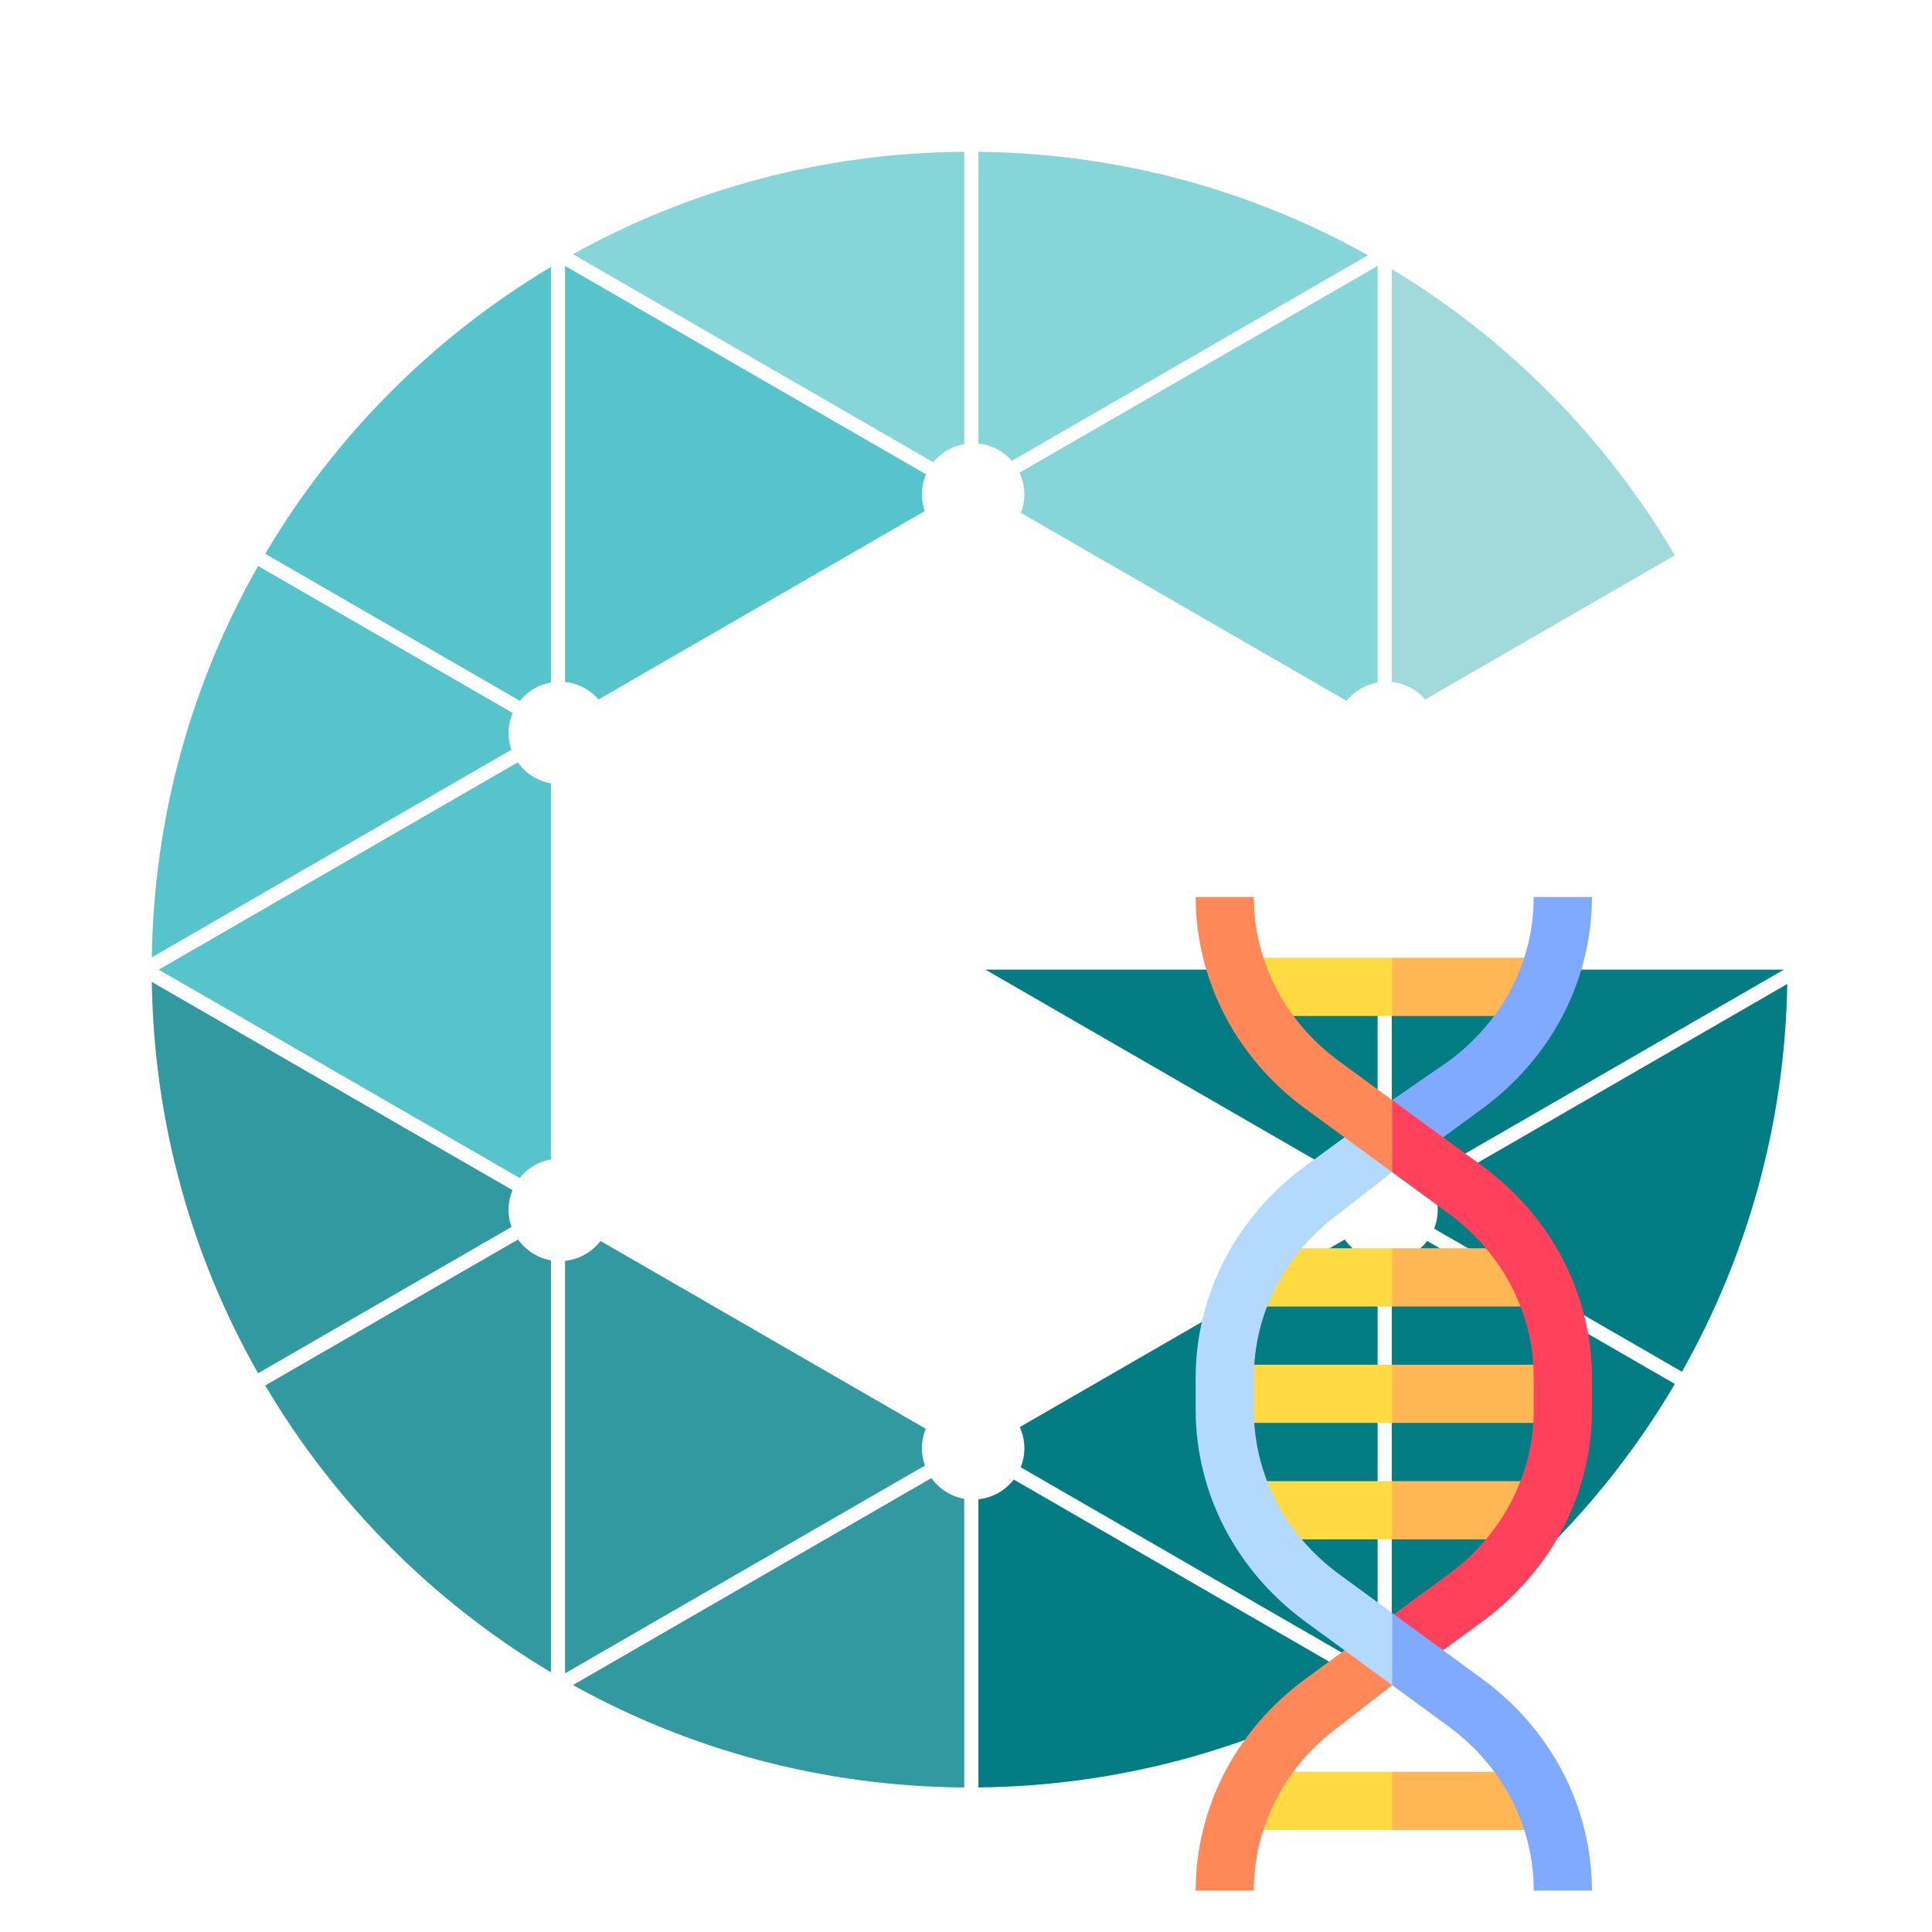
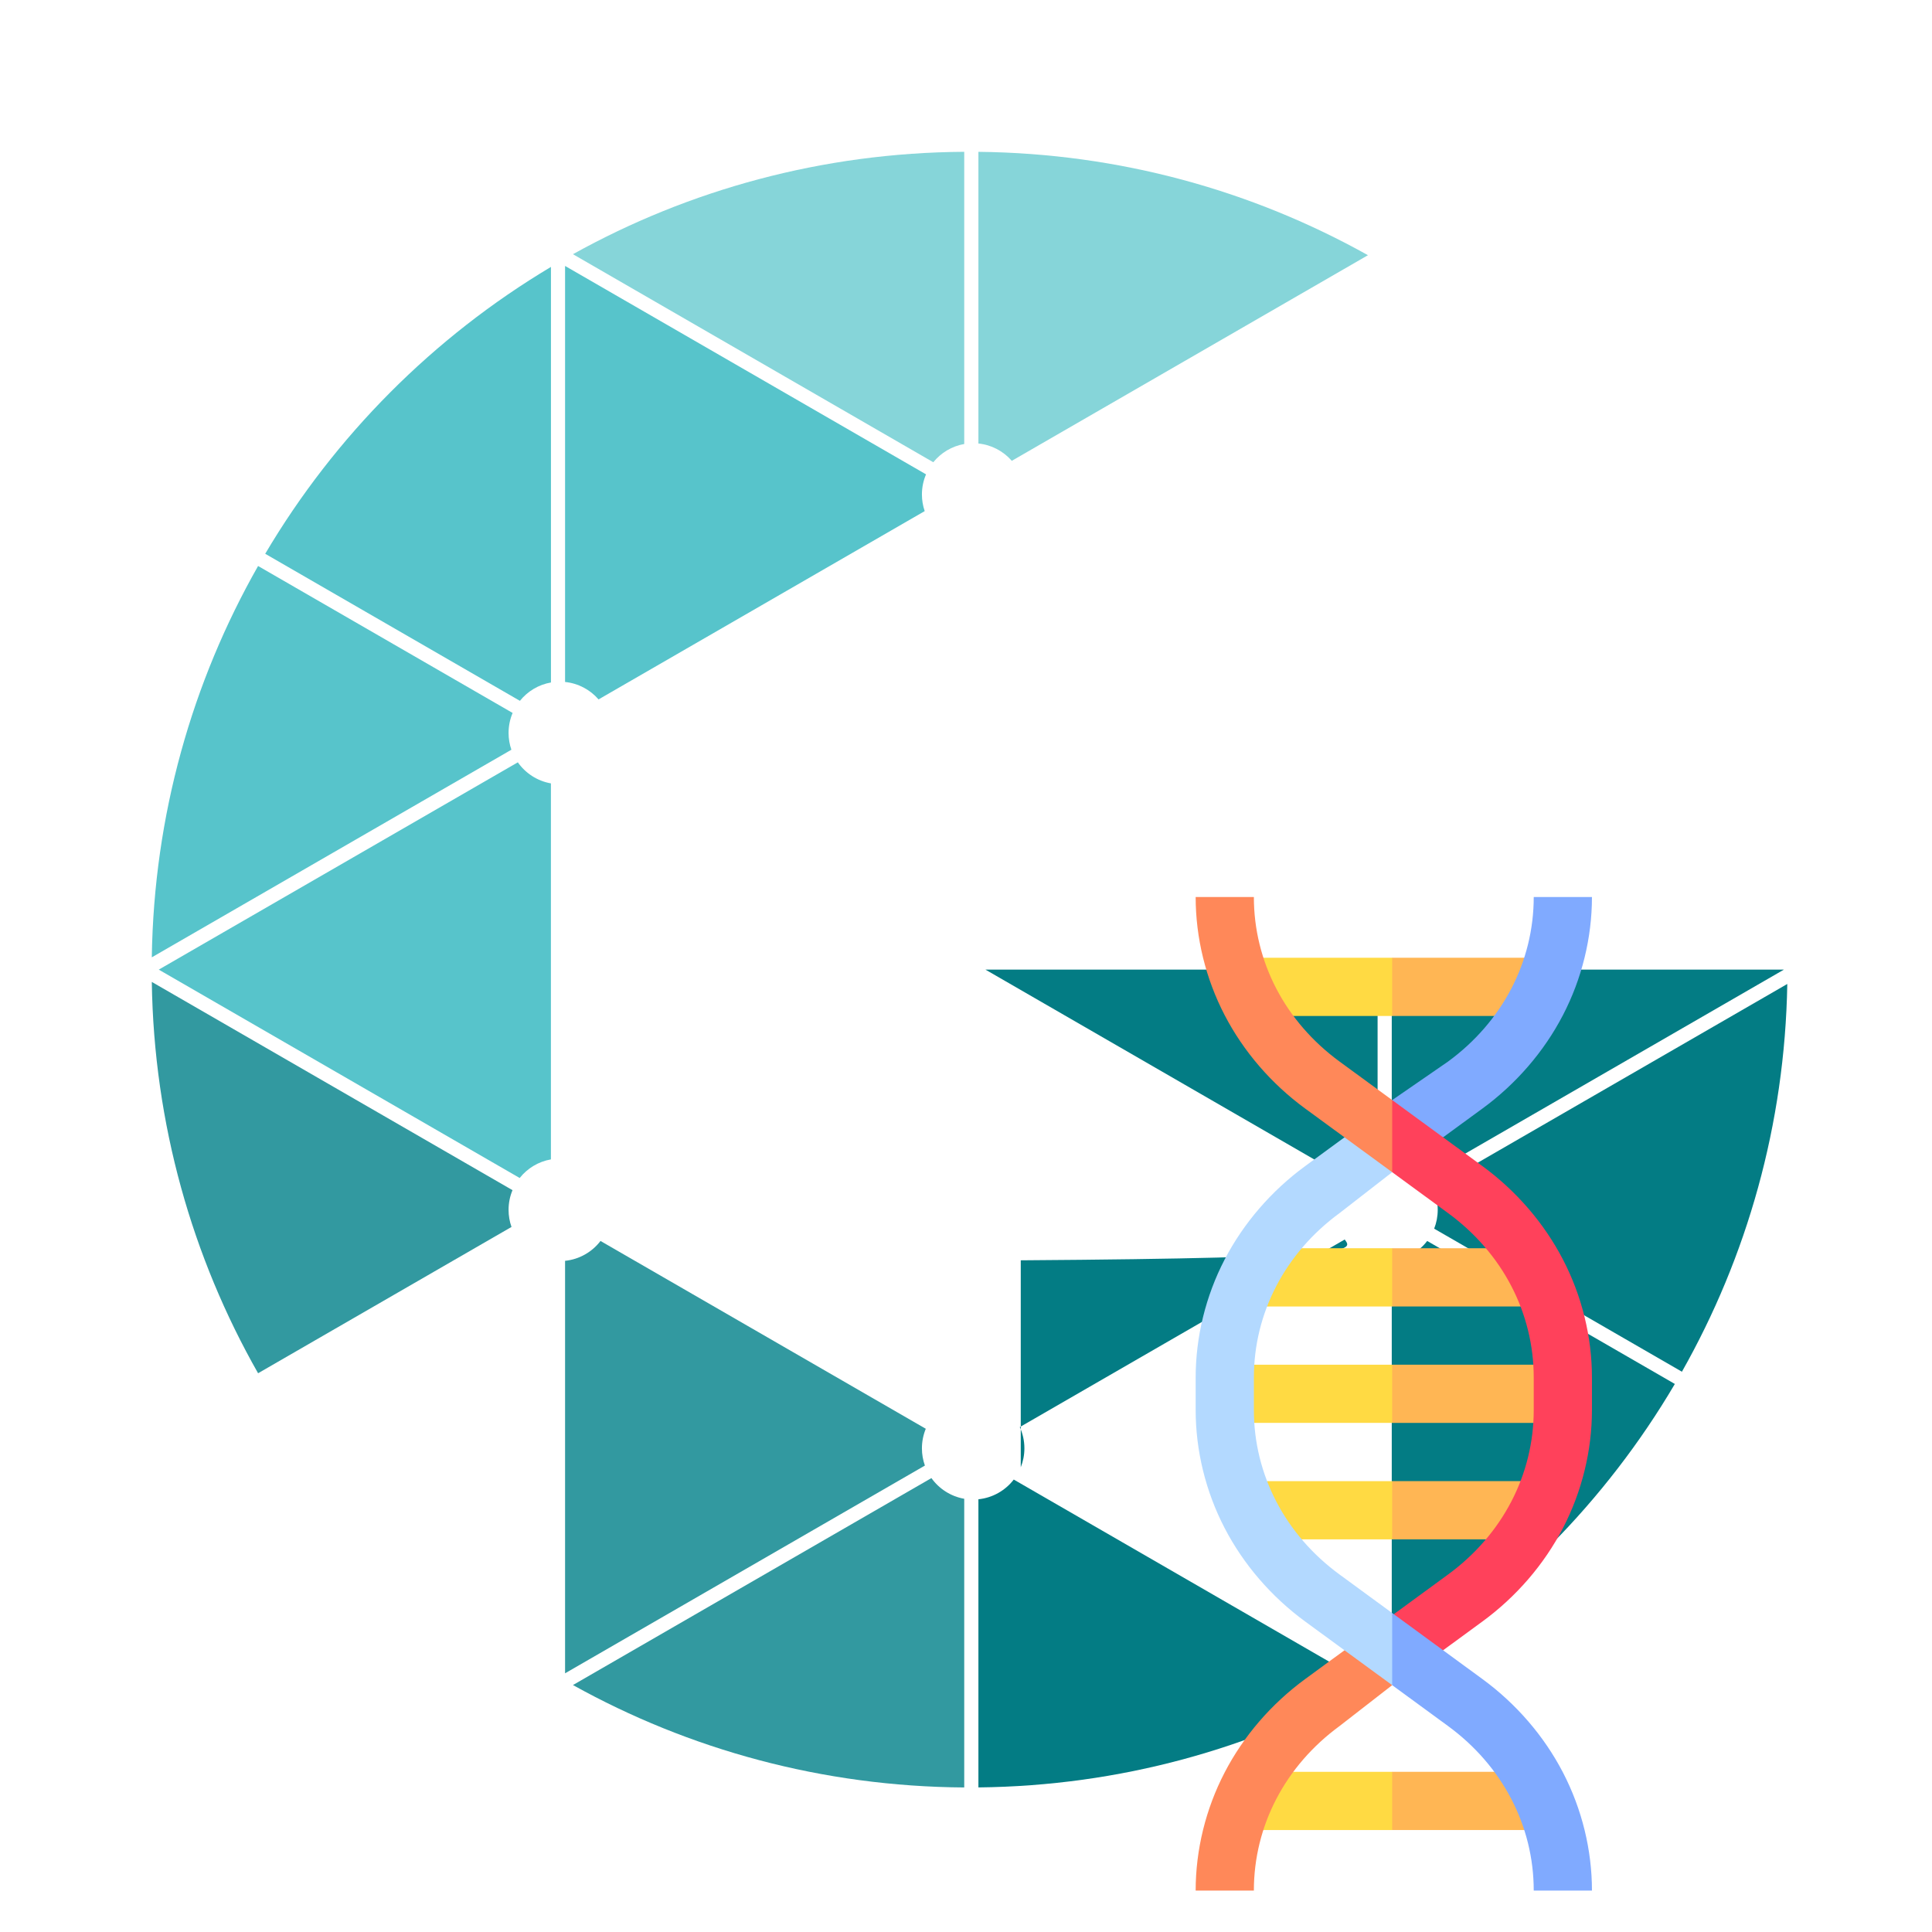
<svg xmlns="http://www.w3.org/2000/svg" width="140" height="140" viewBox="0 0 140 140" fill="none">
  <path d="M41.518 18.42C49.925 13.75 59.588 11.065 69.872 11V32.174C68.971 32.332 68.182 32.814 67.63 33.496L41.518 18.42Z" fill="#86D5D9" />
-   <path d="M100.852 19.495C109.293 24.592 116.36 31.736 121.366 40.239L103.279 50.682C102.676 49.986 101.819 49.516 100.852 49.418L100.852 19.495Z" fill="#A2DADB" />
-   <path d="M73.983 37.163L97.576 50.784C98.129 50.098 98.921 49.612 99.825 49.454L99.825 19.271L73.878 34.252C74.103 34.731 74.229 35.266 74.229 35.831C74.229 36.3 74.142 36.749 73.983 37.163Z" fill="#86D5D9" />
  <path d="M70.899 11.002C81.14 11.11 90.759 13.817 99.127 18.493L73.319 33.393C72.716 32.702 71.862 32.236 70.899 32.138V11.002Z" fill="#86D5D9" />
  <path d="M67.104 34.373L40.947 19.271L40.947 49.418C41.914 49.516 42.771 49.986 43.374 50.682L67.007 37.037C66.877 36.659 66.806 36.253 66.806 35.831C66.806 35.313 66.912 34.821 67.104 34.373Z" fill="#57C4CB" />
  <path d="M39.924 19.341C31.405 24.427 24.27 31.589 19.218 40.129L37.675 50.785C38.227 50.098 39.019 49.613 39.924 49.455L39.924 19.341Z" fill="#57C4CB" />
  <path d="M18.702 41.014C13.933 49.403 11.152 59.069 11 69.372L37.057 54.328C36.925 53.947 36.853 53.537 36.853 53.111C36.853 52.597 36.958 52.108 37.146 51.663L18.702 41.014Z" fill="#57C4CB" />
  <path d="M39.921 84.014V56.767C38.932 56.594 38.078 56.03 37.524 55.241L11.505 70.263L37.658 85.362C38.211 84.666 39.009 84.174 39.921 84.014Z" fill="#57C4CB" />
  <path d="M11 71.153C11.152 81.456 13.933 91.123 18.702 99.511L37.065 88.909C36.928 88.522 36.853 88.105 36.853 87.671C36.853 87.165 36.954 86.683 37.138 86.244L11 71.153Z" fill="#3299A0" />
-   <path d="M19.218 100.397C24.27 108.937 31.405 116.099 39.924 121.184L39.924 91.327C38.943 91.155 38.094 90.599 37.54 89.819L19.218 100.397Z" fill="#3299A0" />
  <path d="M69.872 129.526C59.588 129.46 49.925 126.776 41.518 122.105L67.494 107.108C68.049 107.883 68.895 108.436 69.872 108.607V129.526Z" fill="#3299A0" />
  <path d="M67.086 103.534L43.515 89.925C42.909 90.717 41.992 91.257 40.947 91.364L40.947 121.254L67.022 106.2C66.882 105.809 66.806 105.389 66.806 104.951C66.806 104.449 66.906 103.971 67.086 103.534Z" fill="#3299A0" />
  <path d="M99.127 122.033C90.759 126.709 81.14 129.415 70.899 129.523V108.643C71.941 108.537 72.855 108.001 73.461 107.214L99.127 122.033Z" fill="#037C84" />
-   <path d="M97.443 89.819L73.898 103.412C74.112 103.881 74.231 104.402 74.231 104.951C74.231 105.436 74.138 105.9 73.968 106.325L99.827 121.254V91.327C98.846 91.156 97.997 90.599 97.443 89.819Z" fill="#037C84" />
+   <path d="M97.443 89.819L73.898 103.412C74.112 103.881 74.231 104.402 74.231 104.951C74.231 105.436 74.138 105.9 73.968 106.325V91.327C98.846 91.156 97.997 90.599 97.443 89.819Z" fill="#037C84" />
  <path d="M121.366 100.287C116.36 108.789 109.293 115.933 100.852 121.031V91.364C101.897 91.257 102.814 90.717 103.42 89.925L121.366 100.287Z" fill="#037C84" />
  <path d="M129.514 71.302C129.339 81.504 126.586 91.078 121.878 99.4L103.925 89.034C104.091 88.612 104.183 88.152 104.183 87.671C104.183 87.118 104.062 86.593 103.846 86.122L129.514 71.302Z" fill="#037C84" />
  <path d="M100.852 70.263V83.978C101.826 84.077 102.69 84.554 103.293 85.259L129.268 70.263L100.852 70.263Z" fill="#037C84" />
  <path d="M71.41 70.263L97.563 85.362C98.116 84.667 98.913 84.174 99.826 84.015V70.263L71.41 70.263Z" fill="#037C84" />
  <path d="M90.254 69.402V73.62H100.883L103.832 71.511L100.883 69.402H90.254Z" fill="#FFDA43" />
  <path d="M100.883 69.402H111.746V73.62H100.883V69.402Z" fill="#FFB654" />
  <path d="M107.419 80.332C109.87 78.538 111.889 76.197 113.257 73.561C114.632 70.913 115.359 67.953 115.359 65H111.14C111.14 69.691 108.875 74.038 104.928 76.927L99.164 80.902L104.572 82.415L107.419 80.332Z" fill="#80AAFF" />
  <path d="M90.452 111.547H100.883L103.832 109.438L100.883 107.328H90.452V111.547Z" fill="#FFDA43" />
  <path d="M90.254 132.611H100.883L104.383 130.501L100.883 128.392H90.254V132.611Z" fill="#FFDA43" />
  <path d="M88.751 98.891V103.109H100.883L103.832 101L100.883 98.891H88.751Z" fill="#FFDA43" />
  <path d="M100.883 98.891H113.249V103.109H100.883V98.891Z" fill="#FFB654" />
  <path d="M90.453 90.453V94.672H100.883L103.832 92.562L100.883 90.453H90.453Z" fill="#FFDA43" />
  <path d="M100.883 90.453H111.746V94.672H100.883V90.453Z" fill="#FFB654" />
  <path d="M100.883 107.328H111.746V111.547H100.883V107.328Z" fill="#FFB654" />
  <path d="M100.883 128.392H111.746V132.611H100.883V128.392Z" fill="#FFB654" />
  <path d="M94.581 121.668C92.13 123.462 90.111 125.803 88.743 128.439C87.368 131.087 86.642 134.047 86.642 137H90.86C90.86 132.309 93.125 127.962 97.073 125.073L100.883 122.113V117.057L94.581 121.668Z" fill="#FF8859" />
  <path d="M97.073 114.098C93.125 111.209 90.86 106.862 90.86 102.171V99.83C90.86 95.138 93.125 90.791 97.073 87.903L100.883 84.943V83.266L97.428 82.415L94.581 84.498C92.13 86.291 90.111 88.632 88.743 91.268C87.368 93.916 86.642 96.877 86.642 99.83V102.171C86.642 105.124 87.368 108.084 88.743 110.732C90.111 113.368 92.13 115.709 94.581 117.503L100.883 122.113L102.955 121.581L100.883 116.886L97.073 114.098Z" fill="#B3D9FF" />
  <path d="M97.073 76.927C93.125 74.038 90.86 69.691 90.86 65H86.642C86.642 67.953 87.368 70.913 88.743 73.561C90.111 76.197 92.13 78.538 94.581 80.332L100.883 84.942L101.94 83.471L100.883 79.715L97.073 76.927Z" fill="#FF8859" />
  <path d="M113.257 91.268C111.889 88.632 109.87 86.291 107.419 84.498L100.883 79.715V84.942L104.928 87.902C108.876 90.791 111.14 95.138 111.14 99.829V102.171C111.14 106.862 108.876 111.209 104.928 114.098L100.883 117.057L103.631 120.274L107.419 117.502C109.87 115.709 111.889 113.368 113.257 110.732C114.632 108.084 115.359 105.123 115.359 102.171V99.829C115.359 96.876 114.632 93.916 113.257 91.268Z" fill="#FF415B" />
  <path d="M113.257 128.439C111.889 125.803 109.87 123.462 107.419 121.668L100.883 116.886V122.113L104.928 125.073C108.876 127.962 111.14 132.309 111.14 137H115.359C115.359 134.047 114.632 131.087 113.257 128.439Z" fill="#80AAFF" />
</svg>